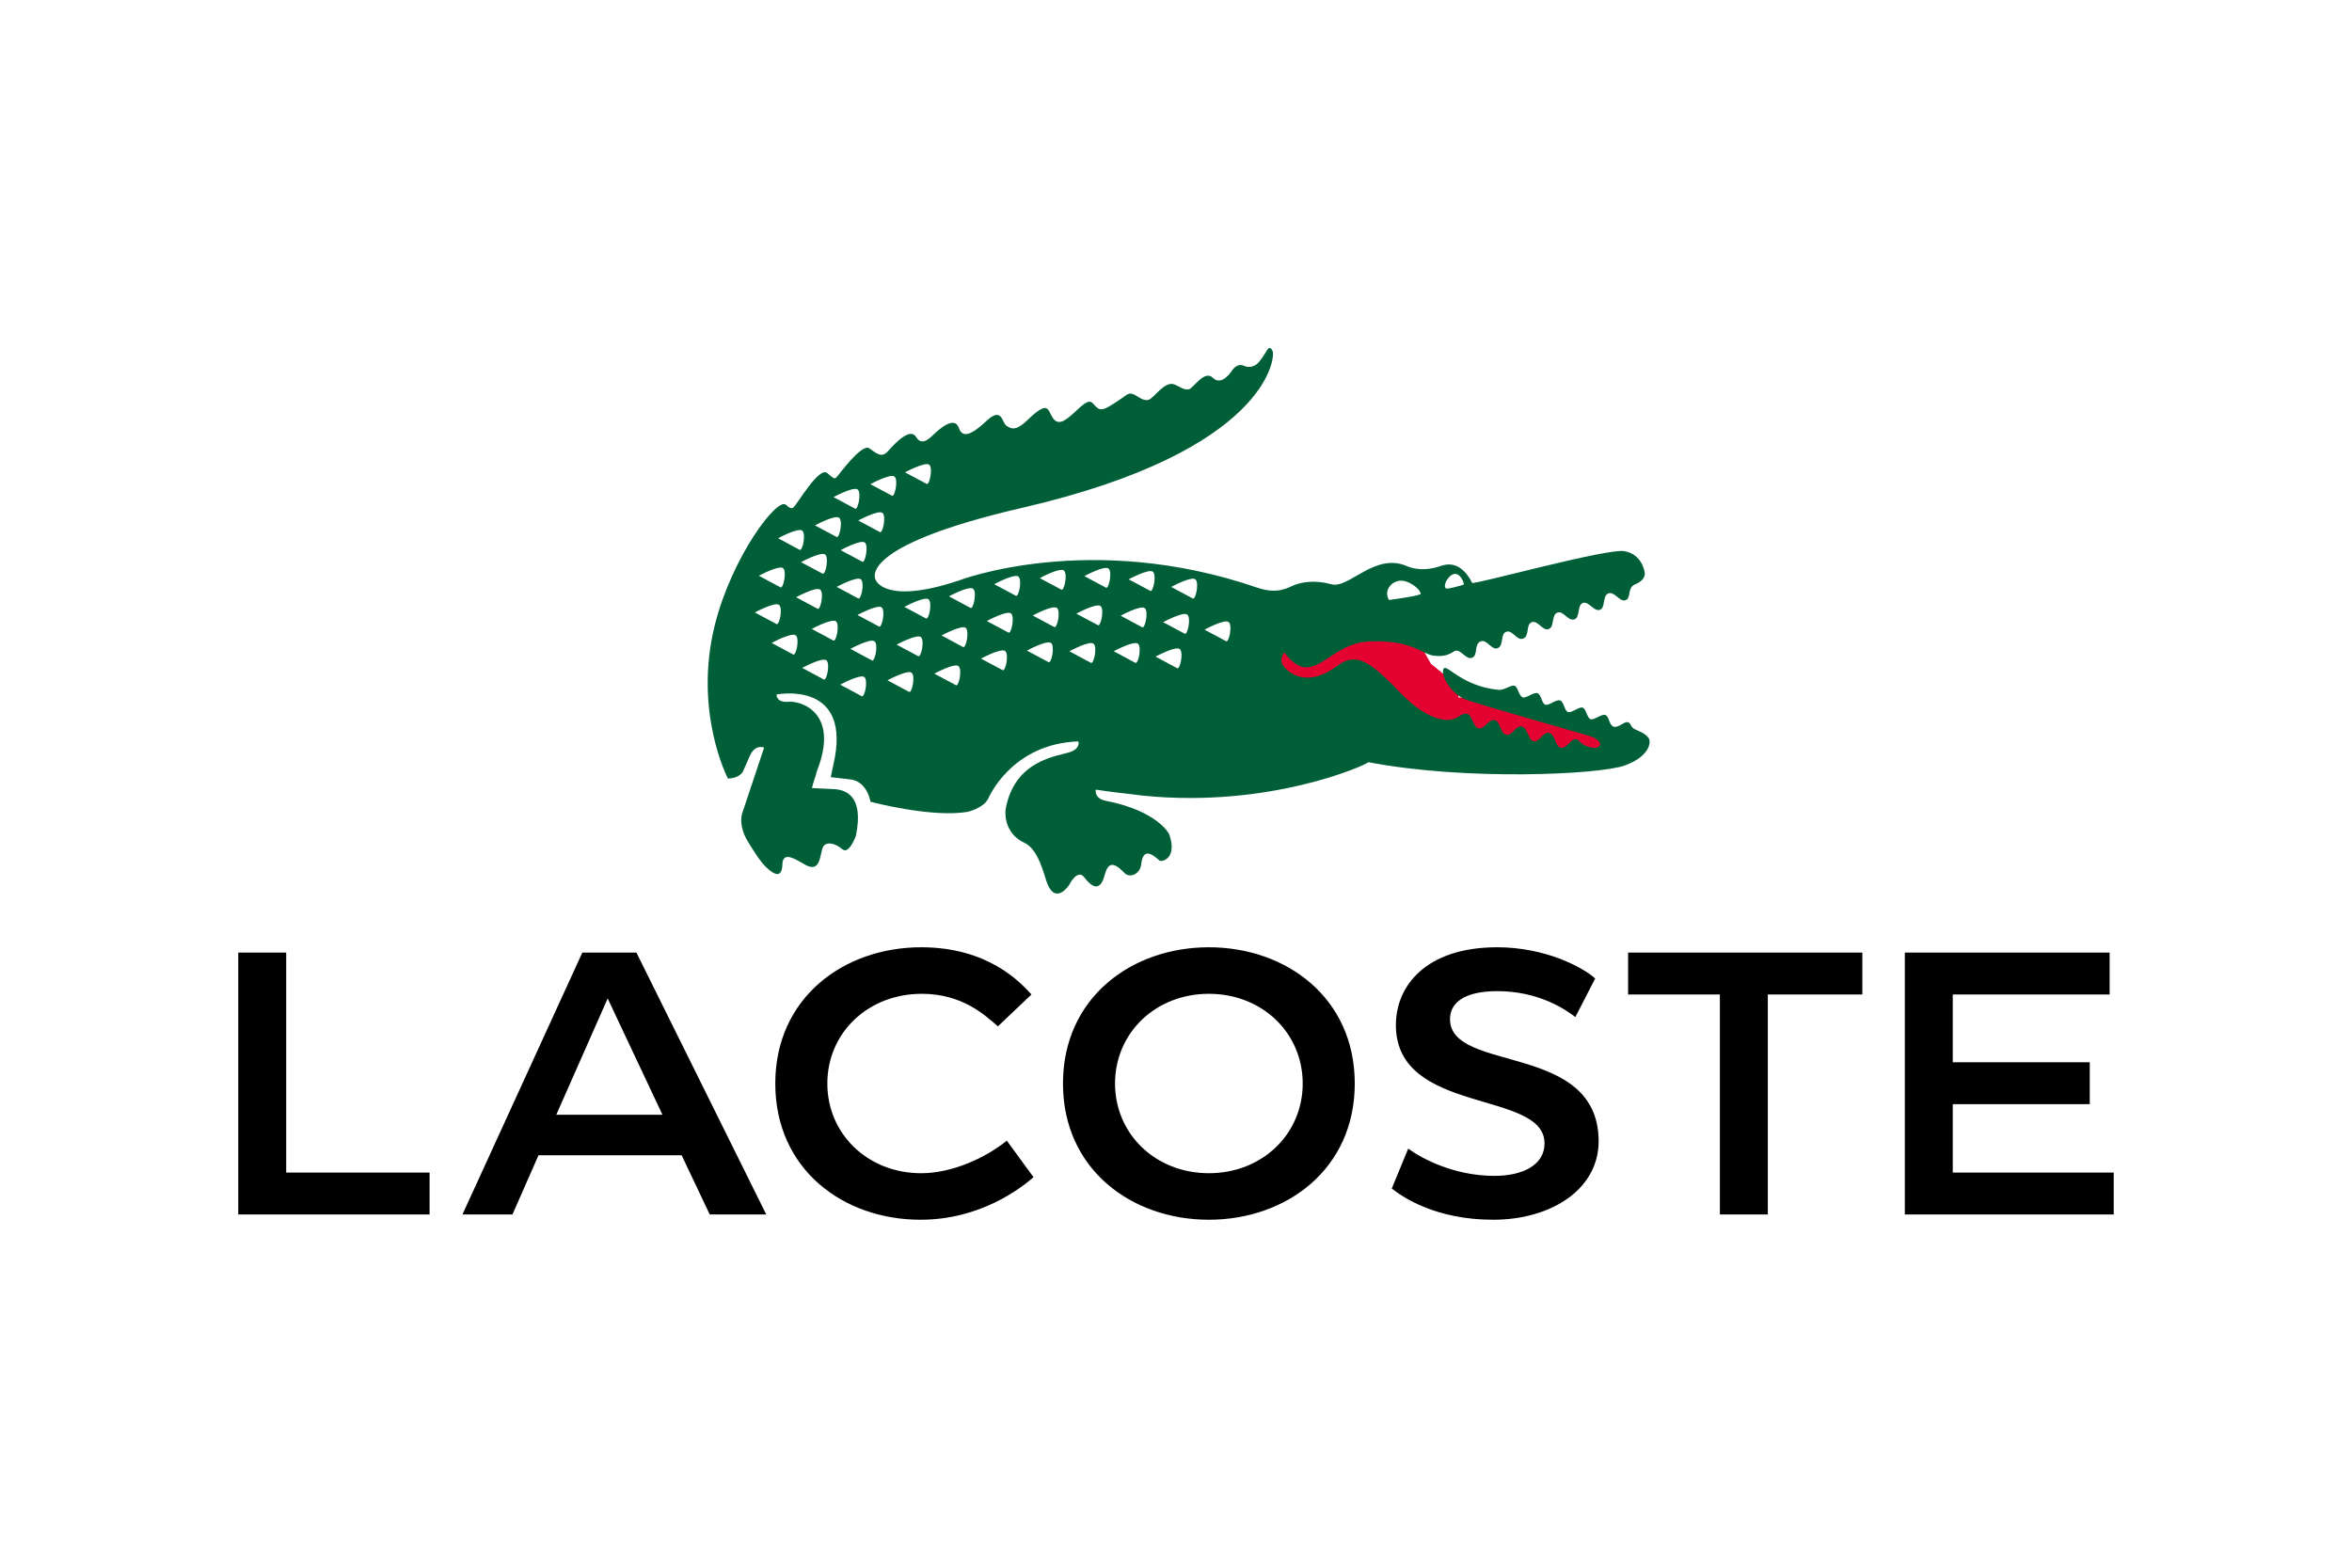
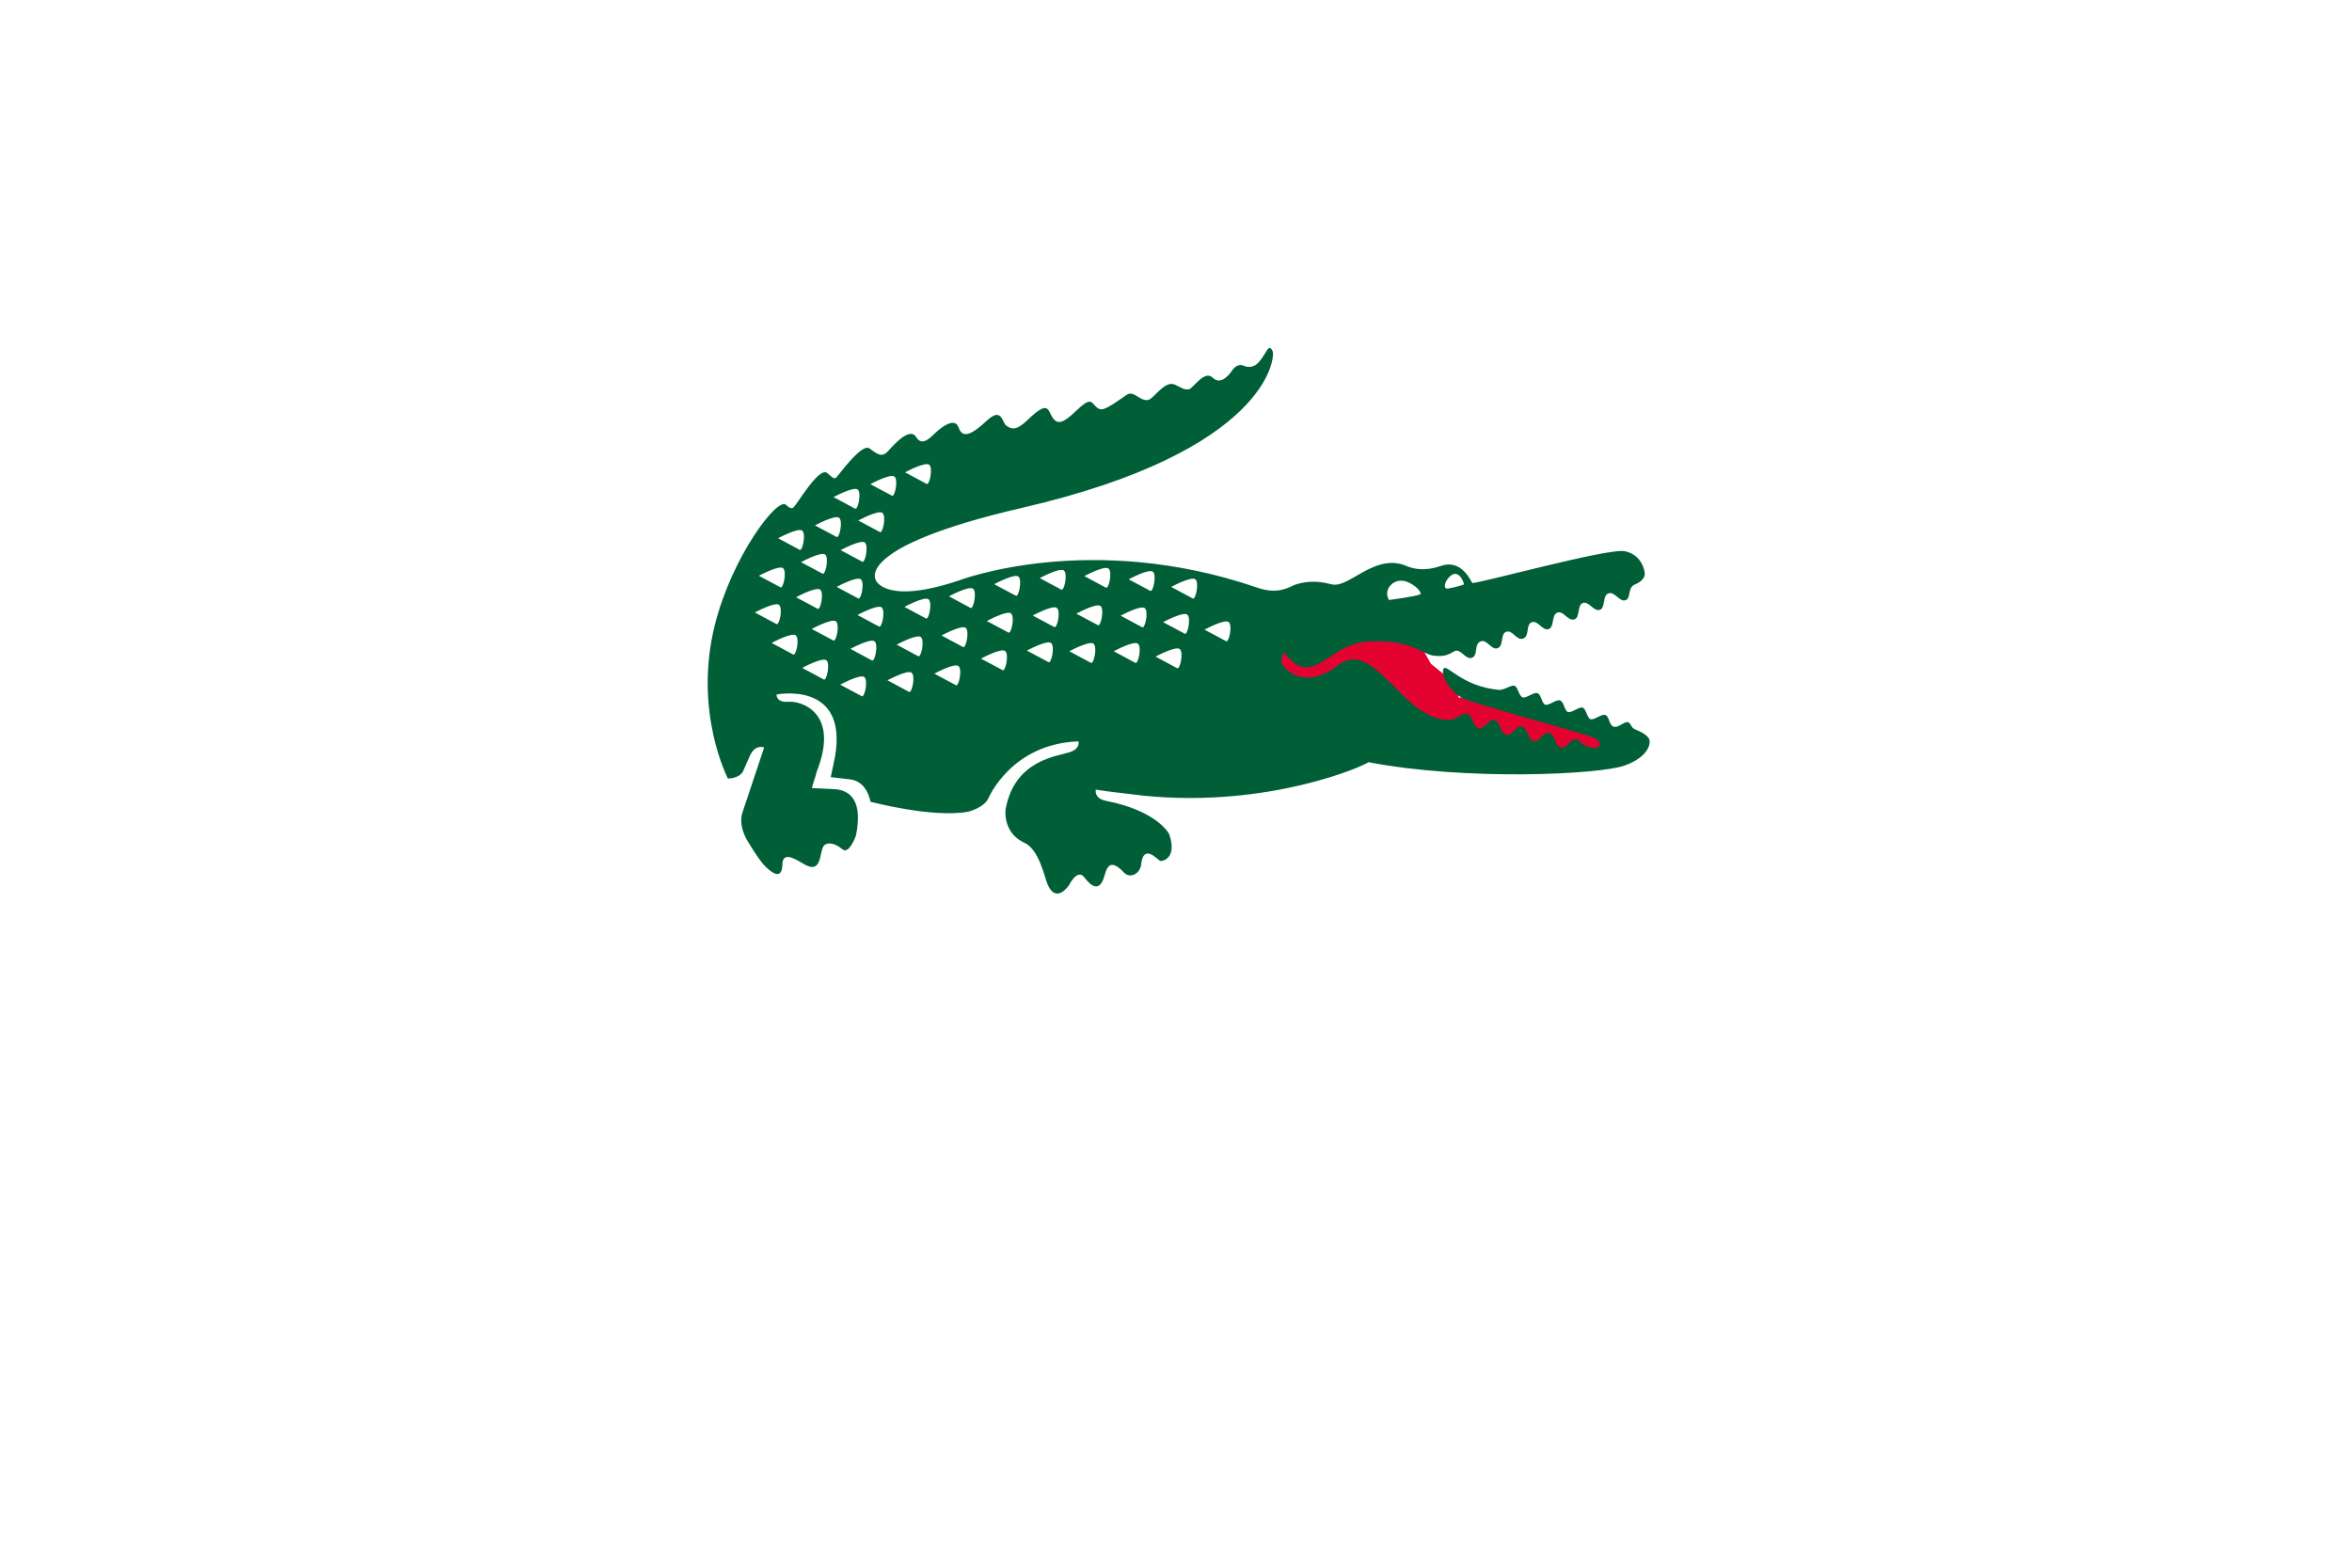
<svg xmlns="http://www.w3.org/2000/svg" version="1.1" x="0px" y="0px" width="300px" height="200px" viewBox="0 0 300 200" style="enable-background:new 0 0 300 200;" xml:space="preserve">
  <g id="lacoste">
    <g>
      <polygon style="fill-rule:evenodd;clip-rule:evenodd;fill:#E40230;" points="186.027,88.986 186.027,87.53 182.521,84.691     181.66,83.162 181.66,81.707 178.748,80.25 175.836,80.25 171.468,80.25 167.101,83.162 164.188,81.707 162.732,81.707     161.276,83.162 162.732,87.53 165.645,87.53 170.013,87.53 174.381,86.074 175.836,88.986 178.748,93.354 183.116,94.811     187.483,94.811 203.499,96.266 206.411,94.811 202.043,93.354 188.939,88.986 186.027,88.986   " />
      <path style="fill:#005F36;" d="M210.279,94.149c-0.469-0.624-1.233-0.873-1.763-1.117c-0.523-0.241-0.442-0.752-0.88-0.895    c-0.435-0.139-1.215,0.763-1.813,0.57c-0.598-0.194-0.554-1.327-1.062-1.49c-0.513-0.166-1.409,0.688-1.877,0.536    c-0.466-0.15-0.56-1.33-1.013-1.478c-0.452-0.145-1.405,0.711-1.873,0.56c-0.468-0.152-0.496-1.311-1.011-1.476    c-0.521-0.167-1.42,0.696-1.879,0.545c-0.46-0.146-0.506-1.311-1.008-1.472c-0.499-0.161-1.417,0.687-1.884,0.536    c-0.466-0.149-0.603-1.336-1.036-1.477c-0.436-0.14-1.306,0.563-2.004,0.522c-4.884-0.463-6.748-3.543-7.075-2.64    c-0.33,0.902,1.009,3.075,2.704,3.814c1.337,0.584,15.871,4.627,16.251,4.813c0.375,0.183,1.285,0.598,0.968,1.126    c-0.513,0.677-1.932,0.006-2.284-0.29c-0.372-0.311-0.29-0.424-0.636-0.508c-0.773-0.193-1.203,1.241-2.025,1.05    c-0.753-0.177-0.703-1.689-1.461-1.865c-0.837-0.198-1.226,1.235-2.023,1.045c-0.66-0.153-0.749-1.701-1.46-1.868    c-0.827-0.19-1.194,1.243-2.045,1.046c-0.729-0.17-0.689-1.684-1.455-1.864c-0.765-0.179-1.301,1.218-2.022,1.048    c-0.725-0.17-0.826-1.709-1.478-1.861c-0.652-0.152-1.176,0.637-2.065,0.748c0,0-2.535,0.694-6.551-3.525    c-4.033-4.218-5.683-5.034-7.974-3.32c-3.752,2.804-6.064,0.943-6.751,0.117c-0.805-0.962,0.044-1.835,0.044-1.835    s1.193,1.842,2.688,1.884c2.404,0.071,4.226-3.243,8.357-3.298c5.229-0.189,6.596,1.679,8.023,1.822    c1.329,0.134,1.767-0.082,2.687-0.612h-0.003c0.745-0.271,1.385,1.174,2.163,0.877c0.821-0.309,0.217-1.757,1.109-2.092    c0.823-0.307,1.366,1.16,2.155,0.867c0.84-0.311,0.306-1.802,1.1-2.088c0.826-0.298,1.308,1.174,2.165,0.862    c0.855-0.313,0.299-1.785,1.087-2.083c0.798-0.301,1.387,1.158,2.173,0.871c0.75-0.276,0.324-1.817,1.098-2.099    c0.811-0.294,1.335,1.16,2.204,0.851c0.705-0.254,0.315-1.805,1.048-2.079c0.741-0.281,1.421,1.156,2.188,0.867    c0.722-0.269,0.293-1.805,1.066-2.089c0.806-0.3,1.434,1.141,2.19,0.866c0.751-0.27,0.186-1.52,1.173-2    c0,0,1.366-0.461,1.282-1.469c-0.018-0.166-0.301-2.329-2.553-2.781c-2.156-0.436-19.254,4.32-19.466,4.042    c-1.577-3.123-3.596-2.254-3.901-2.189c-0.315,0.075-2.22,0.905-4.34,0.088c-4.147-1.891-7.461,2.912-9.728,2.276    c-2.102-0.584-3.697-0.253-4.575,0.05c-0.81,0.279-2.107,1.331-4.868,0.382c-21.338-7.333-38.024-0.924-38.024-0.924    c-9.404,3.155-10.609,0-10.609,0s-3.089-4.231,18.699-9.271c31.319-7.242,32.263-19.22,31.9-19.97    c-0.524-1.101-0.714,0.191-1.749,1.383c-0.862,0.991-1.865,0.499-1.865,0.499c-0.987-0.473-1.612,0.661-1.612,0.661    s-1.273,1.976-2.398,0.854c-1.074-1.08-2.512,1.361-3.043,1.457c-0.637,0.114-0.944-0.201-1.81-0.591    c-1.284-0.579-2.667,1.787-3.372,1.947c-1.088,0.247-1.847-1.283-2.77-0.641c-2.785,1.934-3.227,2.213-3.971,1.453    c-0.559-0.567-0.638-1.183-2.494,0.606c-1.587,1.526-2.341,1.804-2.983,0.84c-0.654-0.979-0.479-2.309-3.196,0.314    c-1.298,1.251-1.963,1.275-2.709,0.71c-0.559-0.42-0.551-2.437-2.509-0.61c-1.764,1.646-3.053,2.368-3.547,0.901    c-0.556-1.635-2.635,0.301-3.121,0.759c-0.494,0.458-1.567,1.667-2.316,0.416c-0.756-1.244-2.549,0.627-3.614,1.813    c-0.828,0.922-1.498,0.212-2.359-0.376c-0.993-0.681-3.946,3.47-4.218,3.72c-0.27,0.242-0.475,0.008-1.154-0.569    c-1.045-0.889-3.855,4.038-4.302,4.359c0,0-0.2,0.427-0.965-0.304c-1.085-1.042-6.879,6.613-9.06,15.288    c-2.792,11.116,1.658,19.629,1.658,19.629s1.335,0.041,1.908-0.873l0.865-1.963c0.701-1.632,1.848-1.116,1.848-1.116l-2.723,8.164    c-0.426,1.079-0.169,2.6,0.78,4.042c0.896,1.444,1.52,2.419,2.239,3.097c2.219,2.101,1.993-0.379,2.052-0.691    c0.258-1.334,1.722-0.314,2.864,0.328c2.086,1.176,1.855-1.422,2.31-2.272c0.314-0.604,1.348-0.632,2.457,0.306    c0.866,0.729,1.729-1.734,1.729-1.734c1.074-5.254-1.46-5.871-2.832-5.939l-2.781-0.131c0,0,0.188-0.796,0.47-1.55l0.13-0.52    c3.026-7.6-2.037-9.071-3.555-8.942c-1.668,0.144-1.551-0.929-1.551-0.929s9.153-1.807,7.447,7.955c0,0-0.338,1.697-0.541,2.589    l2.514,0.293c2.171,0.269,2.554,2.848,2.554,2.848s7.958,2.112,12.473,1.267c0,0,2.024-0.484,2.581-1.74    c0,0,2.928-6.935,11.465-7.227c0,0,0.305,0.901-1.063,1.36c-1.644,0.553-7.082,0.995-8.218,7.292l-0.002,0.022    c-0.128,1.031,0.152,3.234,2.383,4.253c1.896,0.864,2.563,4.337,2.957,5.276c1.113,2.663,2.765,0.113,2.765,0.113    s1.051-2.148,1.947-0.959c1.524,2.021,2.231,1.006,2.576-0.276c0.375-1.384,0.926-1.987,2.519-0.304    c0.68,0.727,2.012,0.164,2.146-1.092c0.276-2.742,2.127-0.562,2.396-0.452c0.315,0.124,2.25-0.321,1.171-3.413    c0,0-1.47-2.957-8.058-4.234c-1.551-0.301-1.307-1.429-1.307-1.429l1.462,0.208c0.428,0.077,4.264,0.5,4.678,0.567    c16.074,1.596,28.271-3.886,28.643-4.279h0.002c12.494,2.402,29.478,1.578,32.669,0.429    C210.412,96.522,210.654,94.651,210.279,94.149L210.279,94.149z M184.492,74.091c0.265-0.424,0.515-0.662,0.743-0.776    c0.966-0.542,1.582,1.191,1.461,1.255c-0.006,0.003-0.022,0.009-0.036,0.015c0,0,0,0.004-0.001,0.004    c-0.148,0.079-2.029,0.607-2.213,0.479C184.079,74.814,184.492,74.091,184.492,74.091L184.492,74.091z M177.39,74.65    c0,0,0.148-0.184,0.436-0.34c0.434-0.252,1.228-0.454,2.353,0.275c1.06,0.683,1.033,1.209,1.033,1.209    c-0.014,0.005-0.031,0.012-0.047,0.017v0.001c-0.601,0.302-4.007,0.729-4.007,0.729C176.538,75.395,177.39,74.65,177.39,74.65    L177.39,74.65z M118.515,59.283c0.534,0.411,0.023,2.778-0.351,2.433l-2.727-1.457C115.438,60.26,117.971,58.889,118.515,59.283    L118.515,59.283z M114.085,60.796c0.536,0.403,0.031,2.774-0.346,2.425l-2.723-1.452    C111.017,61.769,113.548,60.391,114.085,60.796L114.085,60.796z M112.549,65.43c0.538,0.408,0.029,2.776-0.352,2.432l-2.72-1.46    C109.478,66.401,112.008,65.03,112.549,65.43L112.549,65.43z M109.952,71.643l-2.726-1.457c0,0,2.536-1.378,3.072-0.977    C110.841,69.615,110.325,71.989,109.952,71.643L109.952,71.643z M109.439,76.33l-2.716-1.457c0,0,2.533-1.378,3.07-0.973    C110.33,74.298,109.823,76.671,109.439,76.33L109.439,76.33z M109.391,62.445c0.539,0.404,0.026,2.766-0.348,2.434l-2.723-1.461    C106.32,63.417,108.854,62.044,109.391,62.445L109.391,62.445z M107.027,66.053c0.537,0.401,0.028,2.771-0.351,2.43l-2.722-1.455    C103.955,67.028,106.49,65.649,107.027,66.053L107.027,66.053z M102.171,71.719c0,0,2.532-1.38,3.07-0.978    c0.54,0.405,0.029,2.771-0.349,2.428L102.171,71.719L102.171,71.719z M104.259,77.65l-2.718-1.456c0,0,2.534-1.38,3.066-0.976    C105.147,75.626,104.639,77.99,104.259,77.65L104.259,77.65z M102.317,67.694c0.537,0.402,0.029,2.774-0.356,2.431l-2.713-1.456    C99.248,68.669,101.778,67.289,102.317,67.694L102.317,67.694z M99.87,72.479c0.538,0.404,0.025,2.775-0.354,2.431l-2.719-1.456    C96.798,73.455,99.33,72.08,99.87,72.479L99.87,72.479z M96.284,78.136c0,0,2.535-1.375,3.075-0.971    c0.541,0.401,0.03,2.773-0.351,2.431L96.284,78.136L96.284,78.136z M101.142,83.479l-2.716-1.457c0,0,2.535-1.376,3.067-0.971    C102.036,81.451,101.524,83.817,101.142,83.479L101.142,83.479z M105.047,86.668l-2.724-1.459c0,0,2.539-1.379,3.076-0.978    C105.936,84.635,105.424,87.007,105.047,86.668L105.047,86.668z M106.266,81.698l-2.724-1.459c0,0,2.534-1.375,3.078-0.976    C107.158,79.667,106.646,82.036,106.266,81.698L106.266,81.698z M109.887,88.801l-2.716-1.453c0,0,2.524-1.379,3.067-0.977    C110.774,86.776,110.271,89.141,109.887,88.801L109.887,88.801z M111.189,84.241l-2.716-1.46c0,0,2.531-1.375,3.067-0.971    C112.081,82.211,111.572,84.583,111.189,84.241L111.189,84.241z M112.093,79.916l-2.72-1.456c0,0,2.528-1.375,3.073-0.977    C112.984,77.892,112.471,80.26,112.093,79.916L112.093,79.916z M115.917,88.249l-2.719-1.46c0,0,2.535-1.368,3.07-0.973    C116.814,86.219,116.3,88.593,115.917,88.249L115.917,88.249z M117.093,83.698l-2.719-1.457c0,0,2.533-1.377,3.075-0.972    C117.984,81.67,117.475,84.039,117.093,83.698L117.093,83.698z M118.082,78.883l-2.722-1.46c0,0,2.53-1.367,3.07-0.971    C118.97,76.857,118.458,79.227,118.082,78.883L118.082,78.883z M121.9,87.398l-2.724-1.458c0,0,2.528-1.374,3.071-0.973    C122.789,85.374,122.273,87.741,121.9,87.398L121.9,87.398z M122.815,82.531l-2.721-1.458c0,0,2.533-1.375,3.075-0.979    C123.701,80.498,123.196,82.867,122.815,82.531L122.815,82.531z M123.759,77.539l-2.714-1.461c0,0,2.526-1.374,3.071-0.972    C124.654,75.511,124.144,77.878,123.759,77.539L123.759,77.539z M127.854,85.478l-2.725-1.453c0,0,2.534-1.377,3.072-0.977    C128.745,83.454,128.234,85.825,127.854,85.478L127.854,85.478z M128.595,80.681l-2.724-1.452c0,0,2.534-1.378,3.073-0.98    C129.487,78.657,128.972,81.026,128.595,80.681L128.595,80.681z M129.54,75.985l-2.723-1.455c0,0,2.534-1.379,3.074-0.978    C130.427,73.958,129.921,76.33,129.54,75.985L129.54,75.985z M133.71,84.458l-2.726-1.457c0,0,2.533-1.379,3.074-0.973    C134.6,82.431,134.089,84.798,133.71,84.458L133.71,84.458z M134.447,79.979l-2.72-1.452c0,0,2.534-1.379,3.075-0.972    C135.337,77.957,134.832,80.321,134.447,79.979L134.447,79.979z M135.343,75.207l-2.719-1.454c0,0,2.531-1.379,3.068-0.975    C136.236,73.182,135.729,75.547,135.343,75.207L135.343,75.207z M139.118,84.544l-2.719-1.457c0,0,2.534-1.378,3.073-0.974    C140.012,82.519,139.499,84.886,139.118,84.544L139.118,84.544z M140.014,79.739l-2.724-1.45c0,0,2.536-1.384,3.078-0.979    C140.899,77.712,140.391,80.08,140.014,79.739L140.014,79.739z M141.034,74.954l-2.724-1.456c0,0,2.534-1.38,3.075-0.971    C141.925,72.931,141.415,75.298,141.034,74.954L141.034,74.954z M144.786,84.546l-2.725-1.462c0,0,2.535-1.375,3.074-0.971    S145.17,84.881,144.786,84.546L144.786,84.546z M145.658,80.008l-2.718-1.46c0,0,2.531-1.371,3.069-0.971    C146.548,77.981,146.04,80.348,145.658,80.008L145.658,80.008z M146.687,75.362l-2.72-1.453c0,0,2.539-1.379,3.074-0.977    C147.579,73.335,147.067,75.704,146.687,75.362L146.687,75.362z M150.116,85.229l-2.722-1.46c0,0,2.535-1.376,3.076-0.971    C151.011,83.199,150.502,85.569,150.116,85.229L150.116,85.229z M151.082,80.828l-2.722-1.454c0,0,2.529-1.373,3.072-0.969    C151.972,78.808,151.458,81.178,151.082,80.828L151.082,80.828z M152.113,76.333l-2.727-1.455c0,0,2.537-1.379,3.079-0.976    C153,74.303,152.489,76.668,152.113,76.333L152.113,76.333z M156.361,81.785l-2.721-1.457c0,0,2.535-1.377,3.073-0.975    C157.249,79.76,156.74,82.128,156.361,81.785L156.361,81.785z" />
-       <path d="M77.509,127.379l6.989,14.836H70.957L77.509,127.379z M36.505,121.53H30.39v33.402h24.404v-5.34H36.505V121.53z     M219.373,126.87v28.063h6.115V126.87h12.057v-5.34h-29.88v5.34H219.373z M154.195,149.674c-6.816,0-11.971-5-11.971-11.443    s5.154-11.445,11.971-11.445c6.813,0,11.967,5.002,11.967,11.445S161.008,149.674,154.195,149.674z M117.585,126.785    c5.154,0,8.039,2.712,9.699,4.154l4.28-4.069c-1.397-1.524-5.503-6.021-14.065-6.021c-9.874,0-18.611,6.444-18.611,17.381    s8.651,17.38,18.524,17.38c7.601,0,12.755-3.984,14.413-5.427l-3.406-4.662c-2.709,2.205-6.989,4.155-10.92,4.155    c-6.814,0-11.972-5.003-11.972-11.446s5.157-11.443,12.058-11.443V126.785z M177.521,151.626c1.4,1.102,5.594,3.984,12.932,3.984    c7.426,0,13.454-3.899,13.454-10.004c0-12.717-18.957-8.648-18.957-15.6c0-1.95,1.657-3.56,6.028-3.56    c5.24,0,8.646,2.288,9.958,3.307l2.534-4.919c-1.572-1.441-6.378-3.985-12.492-3.985c-9.177,0-12.932,5.004-12.932,9.921    c0,11.53,18.96,8.224,18.96,15.091c0,2.882-2.971,4.152-6.38,4.152c-5.154,0-9.26-2.201-11.008-3.474L177.521,151.626    L177.521,151.626z M269.088,121.53h-26.126v33.402h26.648v-5.34h-20.532v-8.732h17.473v-5.344h-17.473v-8.646h20.01V121.53    L269.088,121.53z M90.526,154.933h7.208L81.178,121.53h-6.902l-15.287,33.402h6.378l3.319-7.546h18.258L90.526,154.933    L90.526,154.933z M154.193,155.61c9.871,0,18.608-6.443,18.608-17.38c0-10.938-8.737-17.381-18.608-17.381    c-9.872,0-18.609,6.444-18.609,17.381S144.321,155.61,154.193,155.61z" />
    </g>
  </g>
  <g id="Vrstva_1">
</g>
</svg>